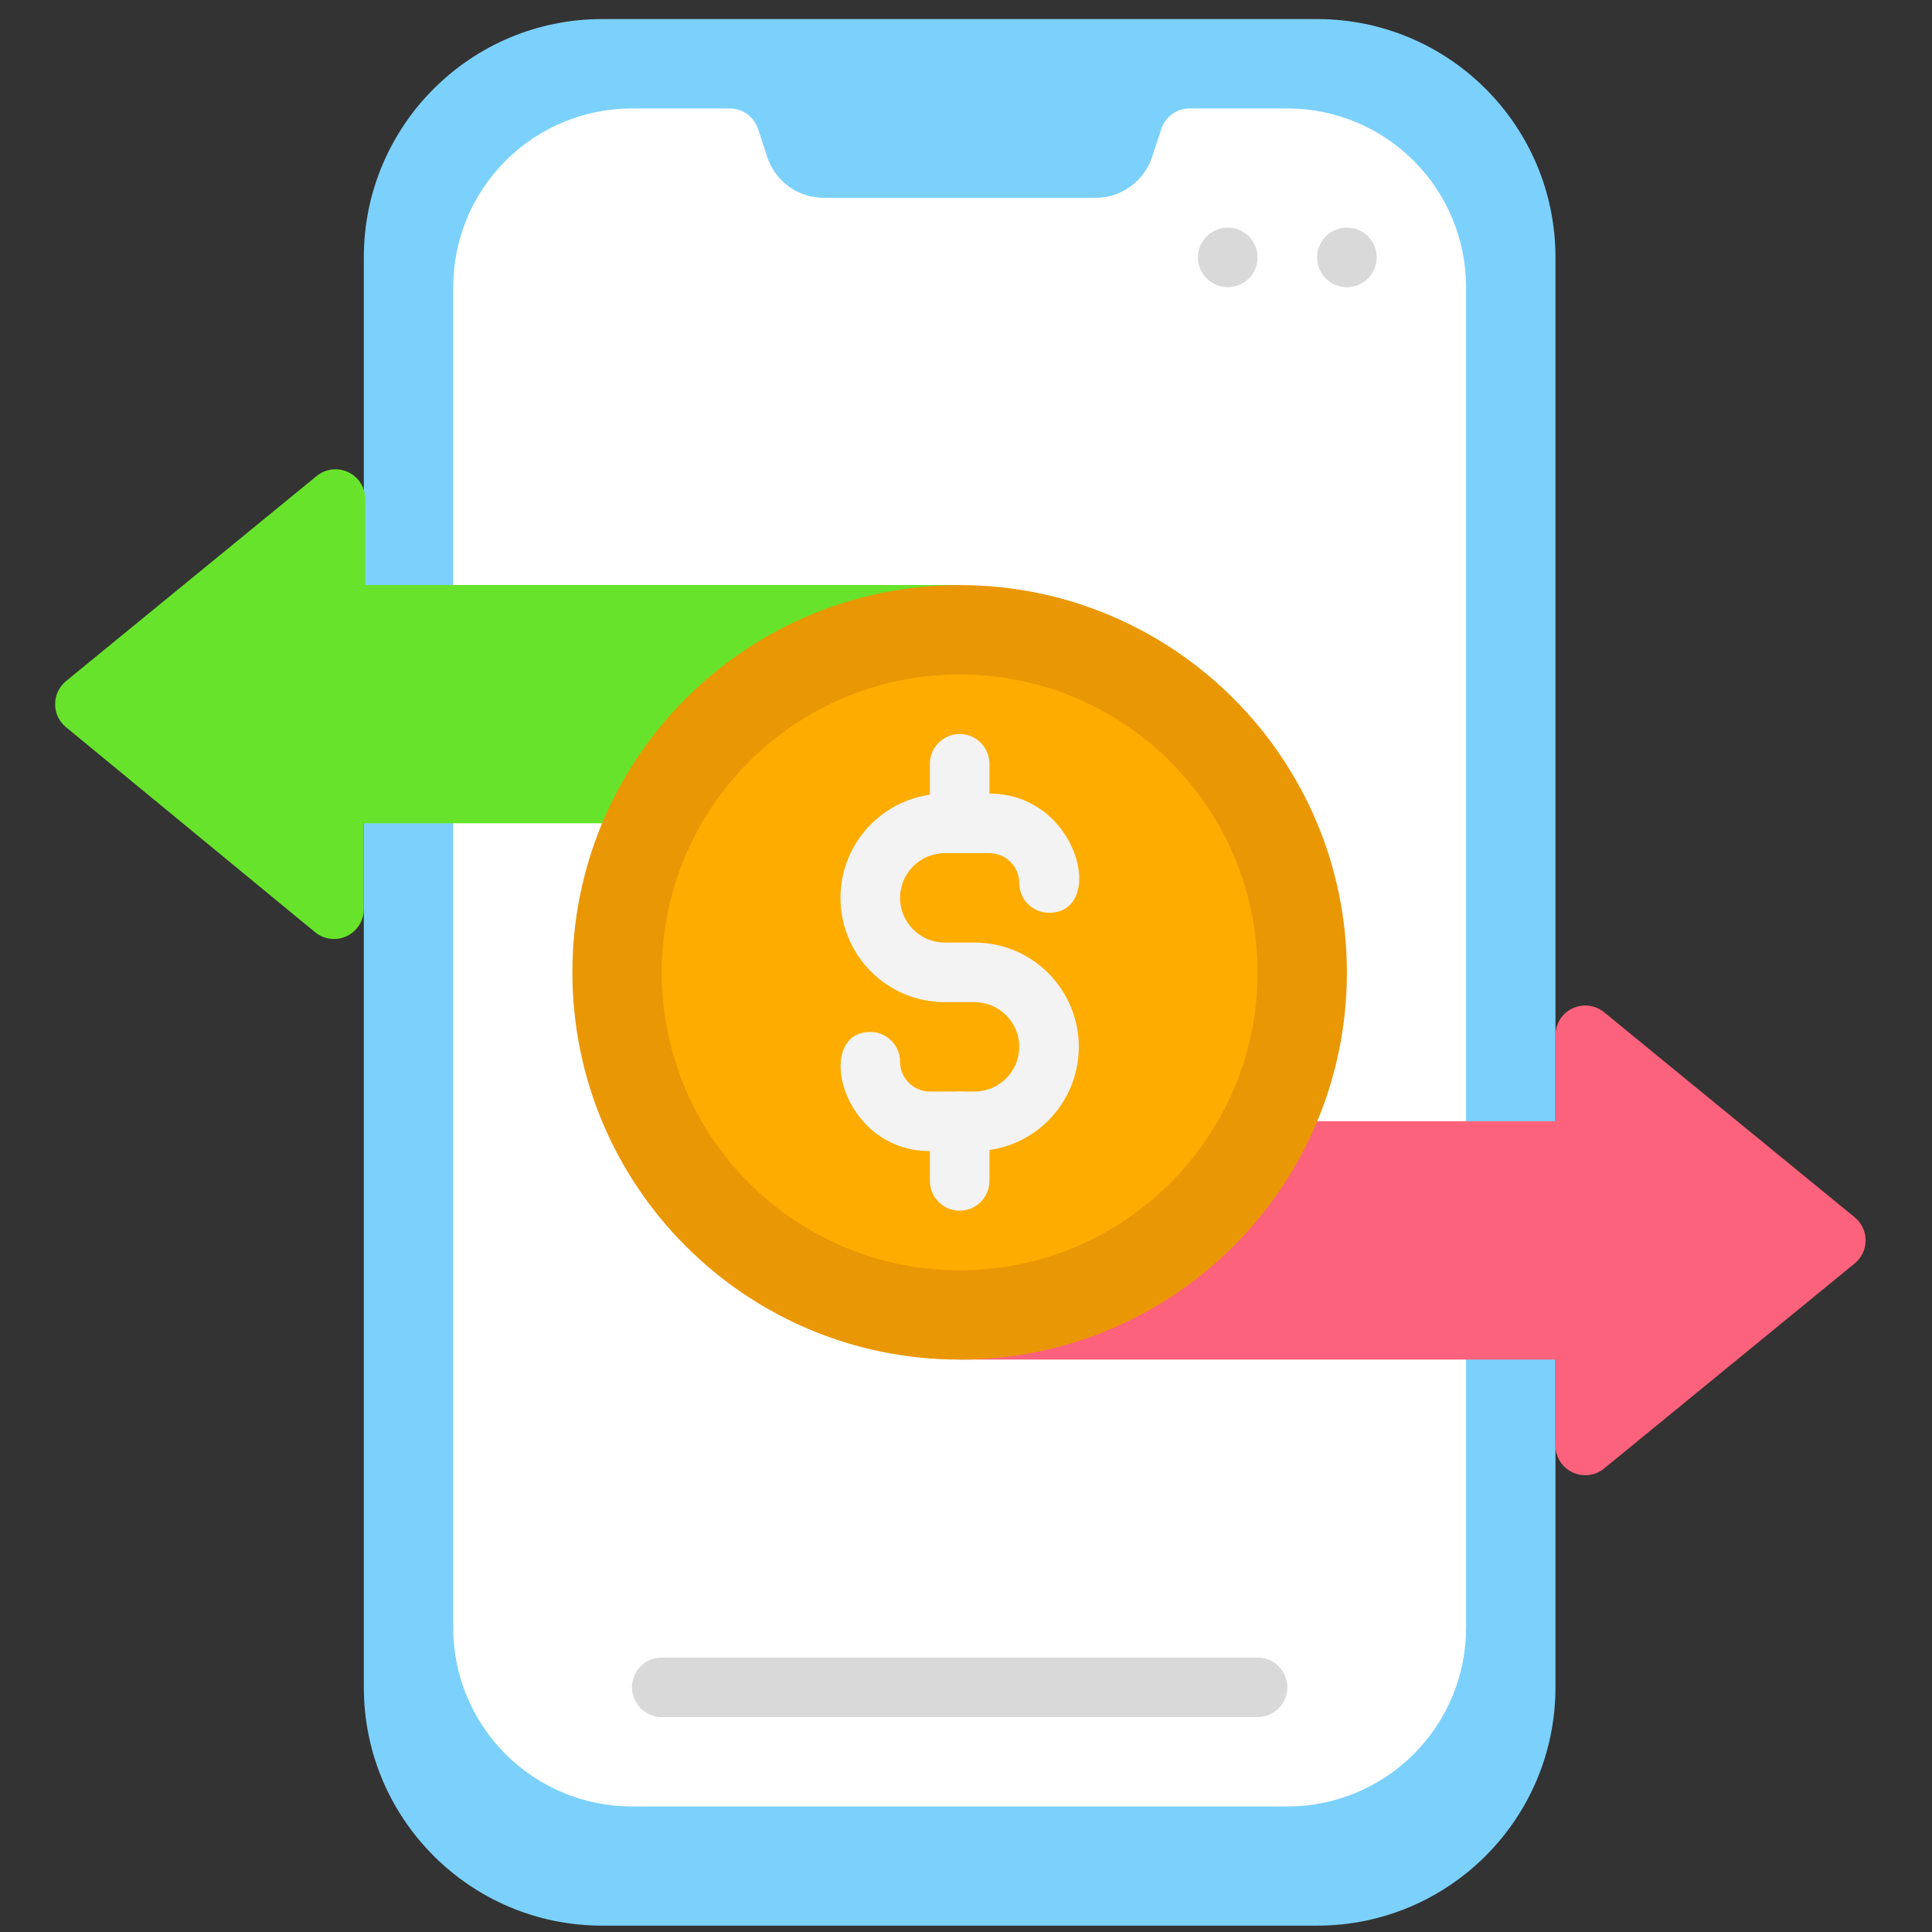
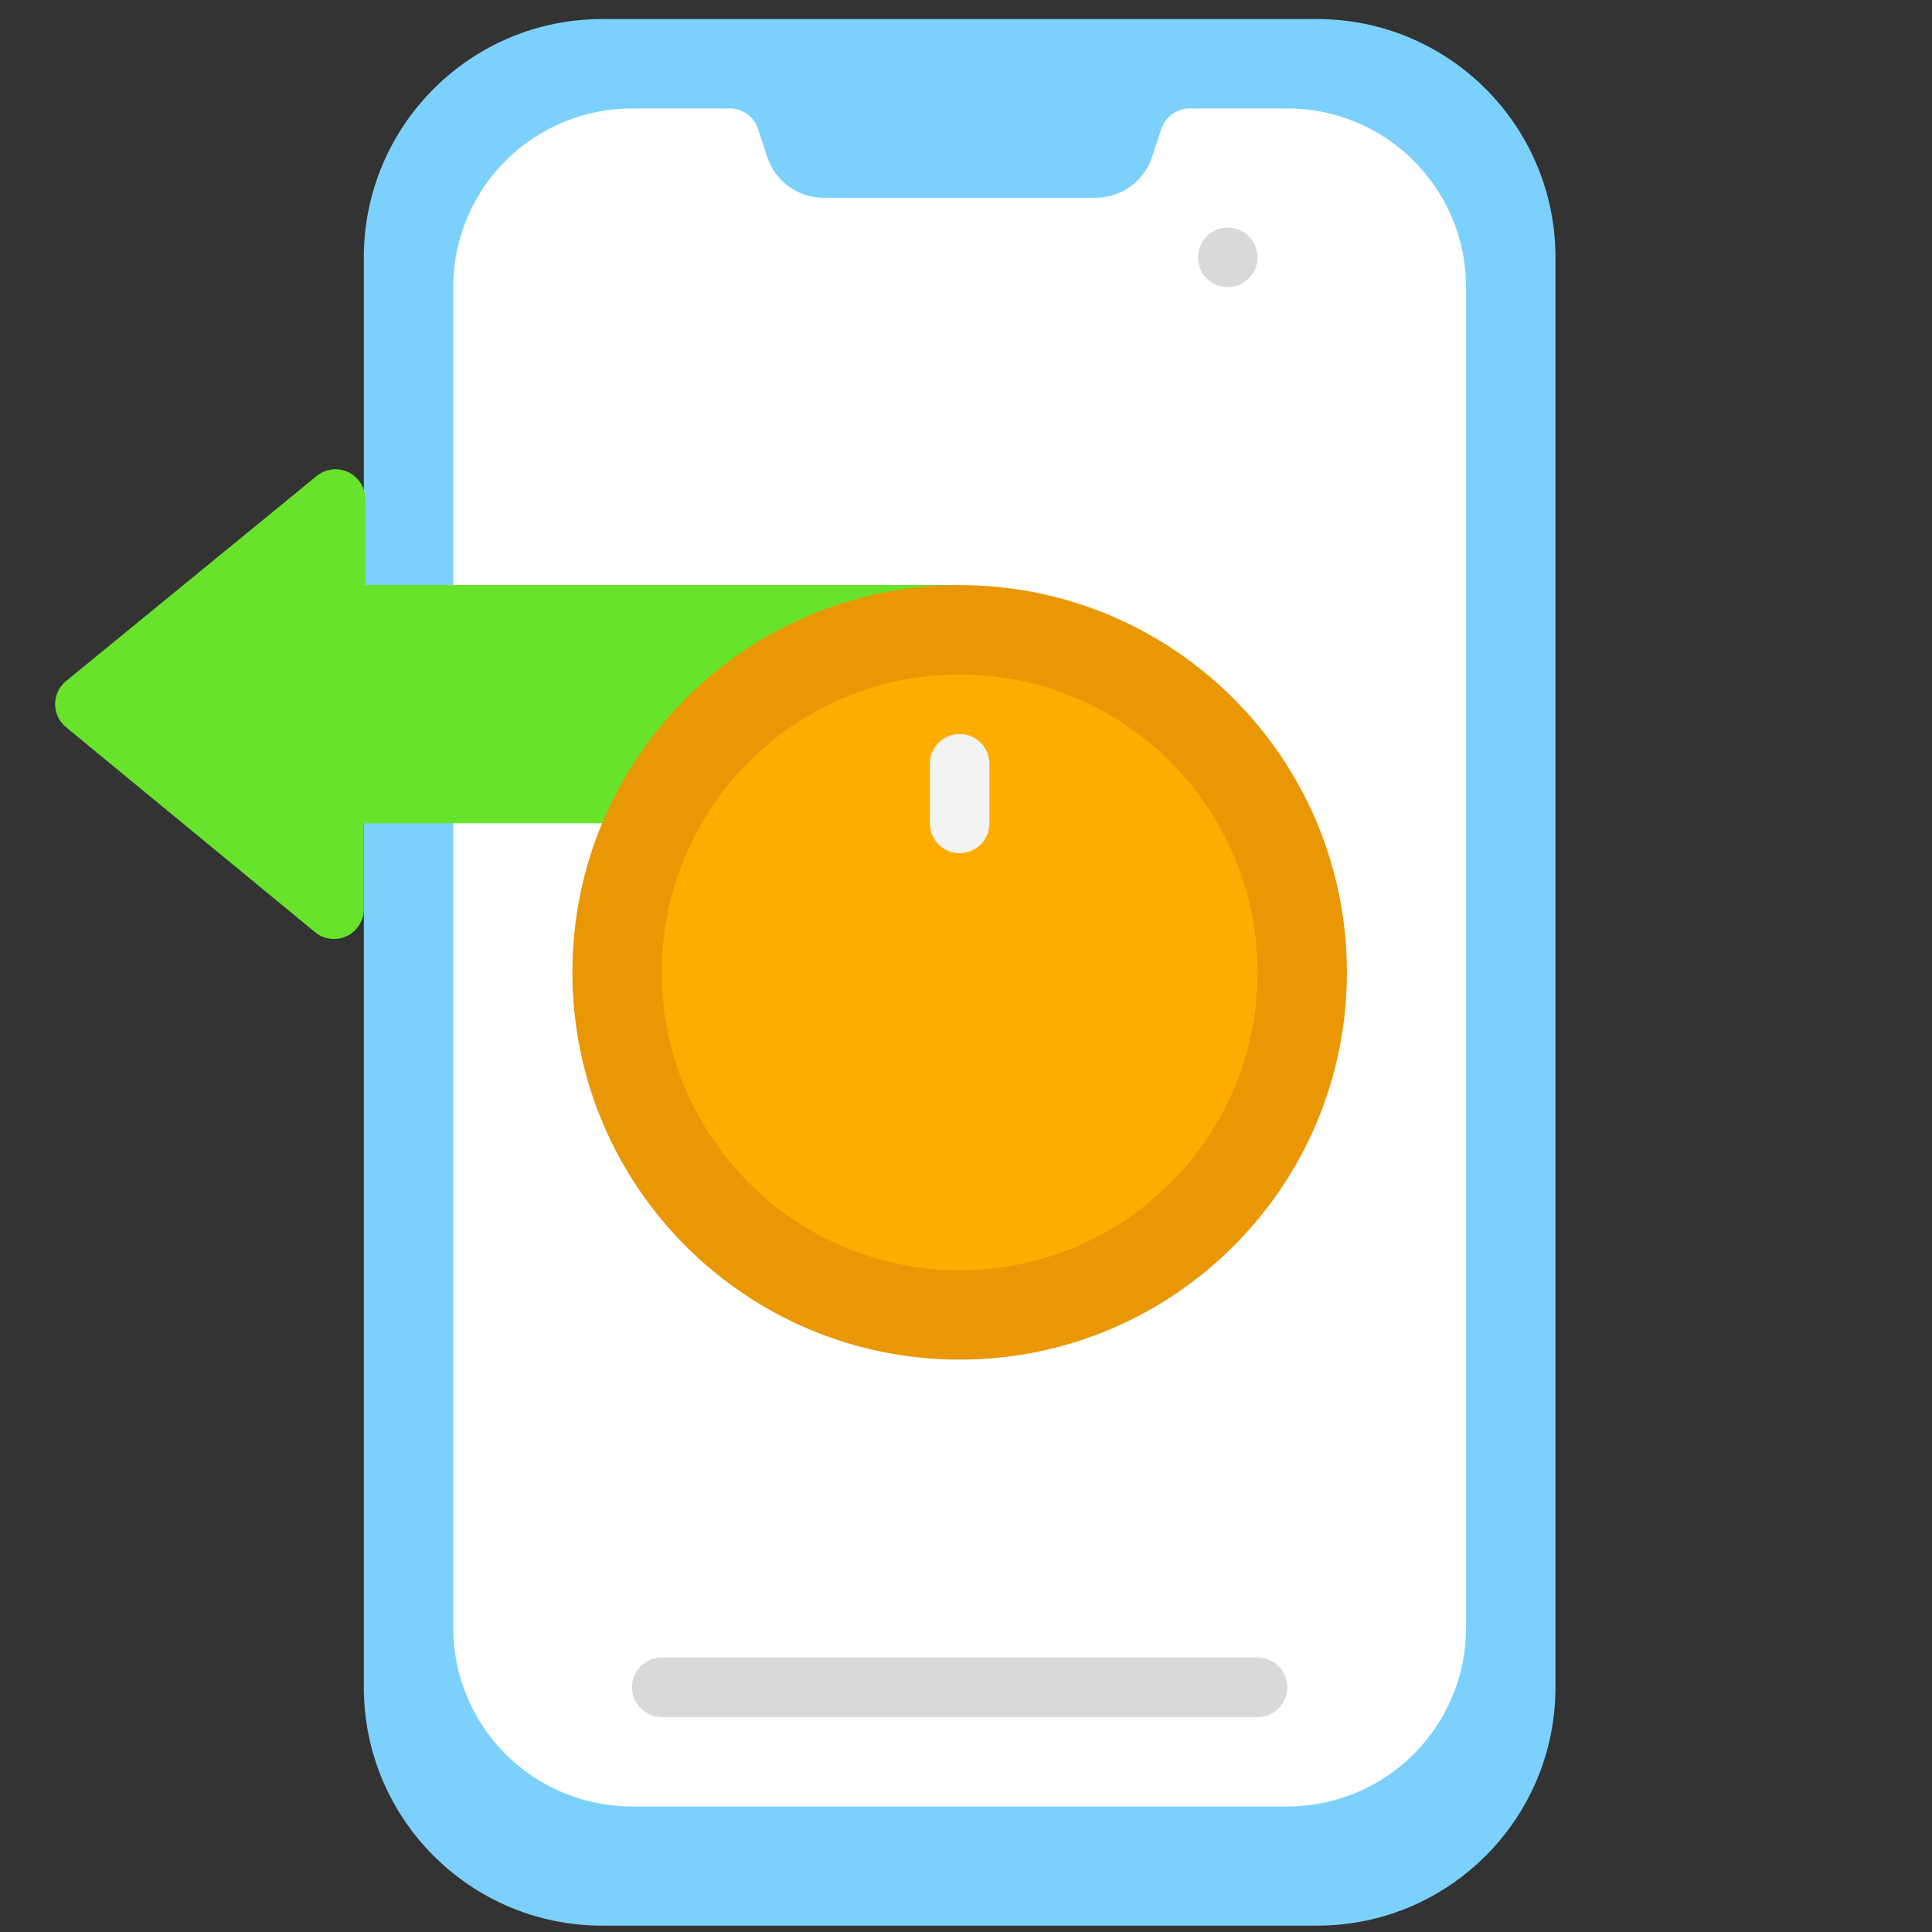
<svg xmlns="http://www.w3.org/2000/svg" width="76" height="76" viewBox="0 0 76 76" fill="none">
  <rect x="0" y="0" width="76" height="76" fill="#333333" stroke="none" />
  <g clip-path="url(#clip0_14_3780)">
    <path d="M51.812 0.75H23.688C18.51 0.75 14.312 4.947 14.312 10.125V66.375C14.312 71.553 18.51 75.75 23.688 75.75H51.812C56.99 75.75 61.188 71.553 61.188 66.375V10.125C61.188 4.947 56.99 0.75 51.812 0.75Z" fill="#7BD1FC" />
    <path d="M57.672 11.297V64.031C57.672 65.896 56.931 67.684 55.612 69.003C54.294 70.322 52.505 71.062 50.641 71.062H24.859C22.995 71.062 21.206 70.322 19.887 69.003C18.569 67.684 17.828 65.896 17.828 64.031V11.297C17.828 9.432 18.569 7.644 19.887 6.325C21.206 5.006 22.995 4.266 24.859 4.266H28.715C28.959 4.267 29.196 4.345 29.393 4.488C29.59 4.631 29.738 4.832 29.816 5.062L30.18 6.176C30.335 6.643 30.634 7.05 31.033 7.339C31.433 7.627 31.913 7.782 32.406 7.781H43.094C43.587 7.782 44.067 7.627 44.467 7.339C44.866 7.05 45.165 6.643 45.32 6.176L45.684 5.074C45.76 4.839 45.909 4.635 46.109 4.489C46.309 4.344 46.55 4.266 46.797 4.266H50.641C52.505 4.266 54.294 5.006 55.612 6.325C56.931 7.644 57.672 9.432 57.672 11.297Z" fill="white" />
    <path d="M37.748 23.012V32.387H14.311V35.773C14.309 35.994 14.246 36.21 14.127 36.396C14.008 36.582 13.839 36.731 13.64 36.825C13.44 36.92 13.218 36.956 12.999 36.929C12.779 36.903 12.572 36.815 12.401 36.676L2.592 28.602C2.459 28.492 2.353 28.354 2.279 28.198C2.206 28.042 2.168 27.872 2.168 27.699C2.168 27.527 2.206 27.357 2.279 27.201C2.353 27.045 2.459 26.907 2.592 26.797L12.459 18.723C12.631 18.584 12.838 18.496 13.057 18.469C13.276 18.443 13.499 18.479 13.698 18.573C13.898 18.668 14.067 18.816 14.185 19.002C14.304 19.189 14.368 19.404 14.37 19.625V23.012H37.748Z" fill="#68E32B" />
-     <path d="M37.75 44.106V53.481H61.188V56.867C61.189 57.088 61.253 57.304 61.371 57.49C61.49 57.676 61.659 57.825 61.859 57.919C62.058 58.014 62.281 58.05 62.5 58.023C62.719 57.997 62.926 57.909 63.098 57.77L72.965 49.695C73.097 49.586 73.204 49.448 73.278 49.292C73.351 49.136 73.389 48.965 73.389 48.793C73.389 48.621 73.351 48.45 73.278 48.294C73.204 48.139 73.097 48.001 72.965 47.891L63.098 39.816C62.926 39.677 62.719 39.59 62.5 39.563C62.281 39.537 62.058 39.573 61.859 39.667C61.659 39.761 61.49 39.91 61.371 40.096C61.253 40.282 61.189 40.498 61.188 40.719V44.106H37.75Z" fill="#FC627C" />
    <path d="M37.75 53.484C46.164 53.484 52.984 46.664 52.984 38.25C52.984 29.836 46.164 23.016 37.75 23.016C29.336 23.016 22.516 29.836 22.516 38.25C22.516 46.664 29.336 53.484 37.75 53.484Z" fill="#EA9706" />
    <path d="M37.75 49.969C44.222 49.969 49.469 44.722 49.469 38.25C49.469 31.778 44.222 26.531 37.75 26.531C31.278 26.531 26.031 31.778 26.031 38.25C26.031 44.722 31.278 49.969 37.75 49.969Z" fill="#FFAC00" />
    <path d="M49.469 67.547H26.031C25.72 67.547 25.422 67.423 25.203 67.204C24.983 66.984 24.859 66.686 24.859 66.375C24.859 66.064 24.983 65.766 25.203 65.546C25.422 65.327 25.72 65.203 26.031 65.203H49.469C49.78 65.203 50.078 65.327 50.297 65.546C50.517 65.766 50.641 66.064 50.641 66.375C50.641 66.686 50.517 66.984 50.297 67.204C50.078 67.423 49.78 67.547 49.469 67.547Z" fill="#D9D9D9" />
-     <path d="M52.984 11.297C53.632 11.297 54.156 10.772 54.156 10.125C54.156 9.478 53.632 8.953 52.984 8.953C52.337 8.953 51.812 9.478 51.812 10.125C51.812 10.772 52.337 11.297 52.984 11.297Z" fill="#D9D9D9" />
    <path d="M48.297 11.297C48.944 11.297 49.469 10.772 49.469 10.125C49.469 9.478 48.944 8.953 48.297 8.953C47.65 8.953 47.125 9.478 47.125 10.125C47.125 10.772 47.65 11.297 48.297 11.297Z" fill="#D9D9D9" />
-     <path d="M38.336 45.281H36.578C33.062 45.281 32.008 40.594 34.234 40.594C34.545 40.594 34.843 40.717 35.063 40.937C35.283 41.157 35.406 41.455 35.406 41.766C35.406 42.076 35.53 42.374 35.749 42.594C35.969 42.814 36.267 42.938 36.578 42.938H38.336C38.802 42.938 39.249 42.752 39.579 42.423C39.909 42.093 40.094 41.646 40.094 41.18C40.094 40.714 39.909 40.266 39.579 39.937C39.249 39.607 38.802 39.422 38.336 39.422H37.164C36.076 39.422 35.033 38.99 34.264 38.221C33.495 37.451 33.062 36.408 33.062 35.32C33.062 34.233 33.495 33.189 34.264 32.42C35.033 31.651 36.076 31.219 37.164 31.219H38.922C42.438 31.219 43.539 35.906 41.266 35.906C40.955 35.906 40.657 35.783 40.437 35.563C40.217 35.343 40.094 35.045 40.094 34.734C40.094 34.424 39.97 34.126 39.751 33.906C39.531 33.686 39.233 33.562 38.922 33.562H37.164C36.698 33.562 36.251 33.748 35.921 34.077C35.591 34.407 35.406 34.854 35.406 35.32C35.406 35.786 35.591 36.234 35.921 36.563C36.251 36.893 36.698 37.078 37.164 37.078H38.336C39.424 37.078 40.467 37.51 41.236 38.279C42.005 39.049 42.438 40.092 42.438 41.18C42.438 42.267 42.005 43.311 41.236 44.08C40.467 44.849 39.424 45.281 38.336 45.281Z" fill="#F3F3F3" />
    <path d="M37.75 33.562C37.439 33.562 37.141 33.439 36.921 33.219C36.702 32.999 36.578 32.701 36.578 32.391V30.047C36.578 29.736 36.702 29.438 36.921 29.218C37.141 28.998 37.439 28.875 37.75 28.875C38.061 28.875 38.359 28.998 38.579 29.218C38.798 29.438 38.922 29.736 38.922 30.047V32.391C38.922 32.701 38.798 32.999 38.579 33.219C38.359 33.439 38.061 33.562 37.75 33.562Z" fill="#F3F3F3" />
-     <path d="M37.75 47.625C37.439 47.625 37.141 47.502 36.921 47.282C36.702 47.062 36.578 46.764 36.578 46.453V44.109C36.578 43.799 36.702 43.501 36.921 43.281C37.141 43.061 37.439 42.938 37.75 42.938C38.061 42.938 38.359 43.061 38.579 43.281C38.798 43.501 38.922 43.799 38.922 44.109V46.453C38.922 46.764 38.798 47.062 38.579 47.282C38.359 47.502 38.061 47.625 37.75 47.625Z" fill="#F3F3F3" />
  </g>
  <defs>
    <clipPath id="clip0_14_3780">
      <rect width="75" height="75" fill="white" transform="translate(0.25 0.75)" />
    </clipPath>
  </defs>
</svg>